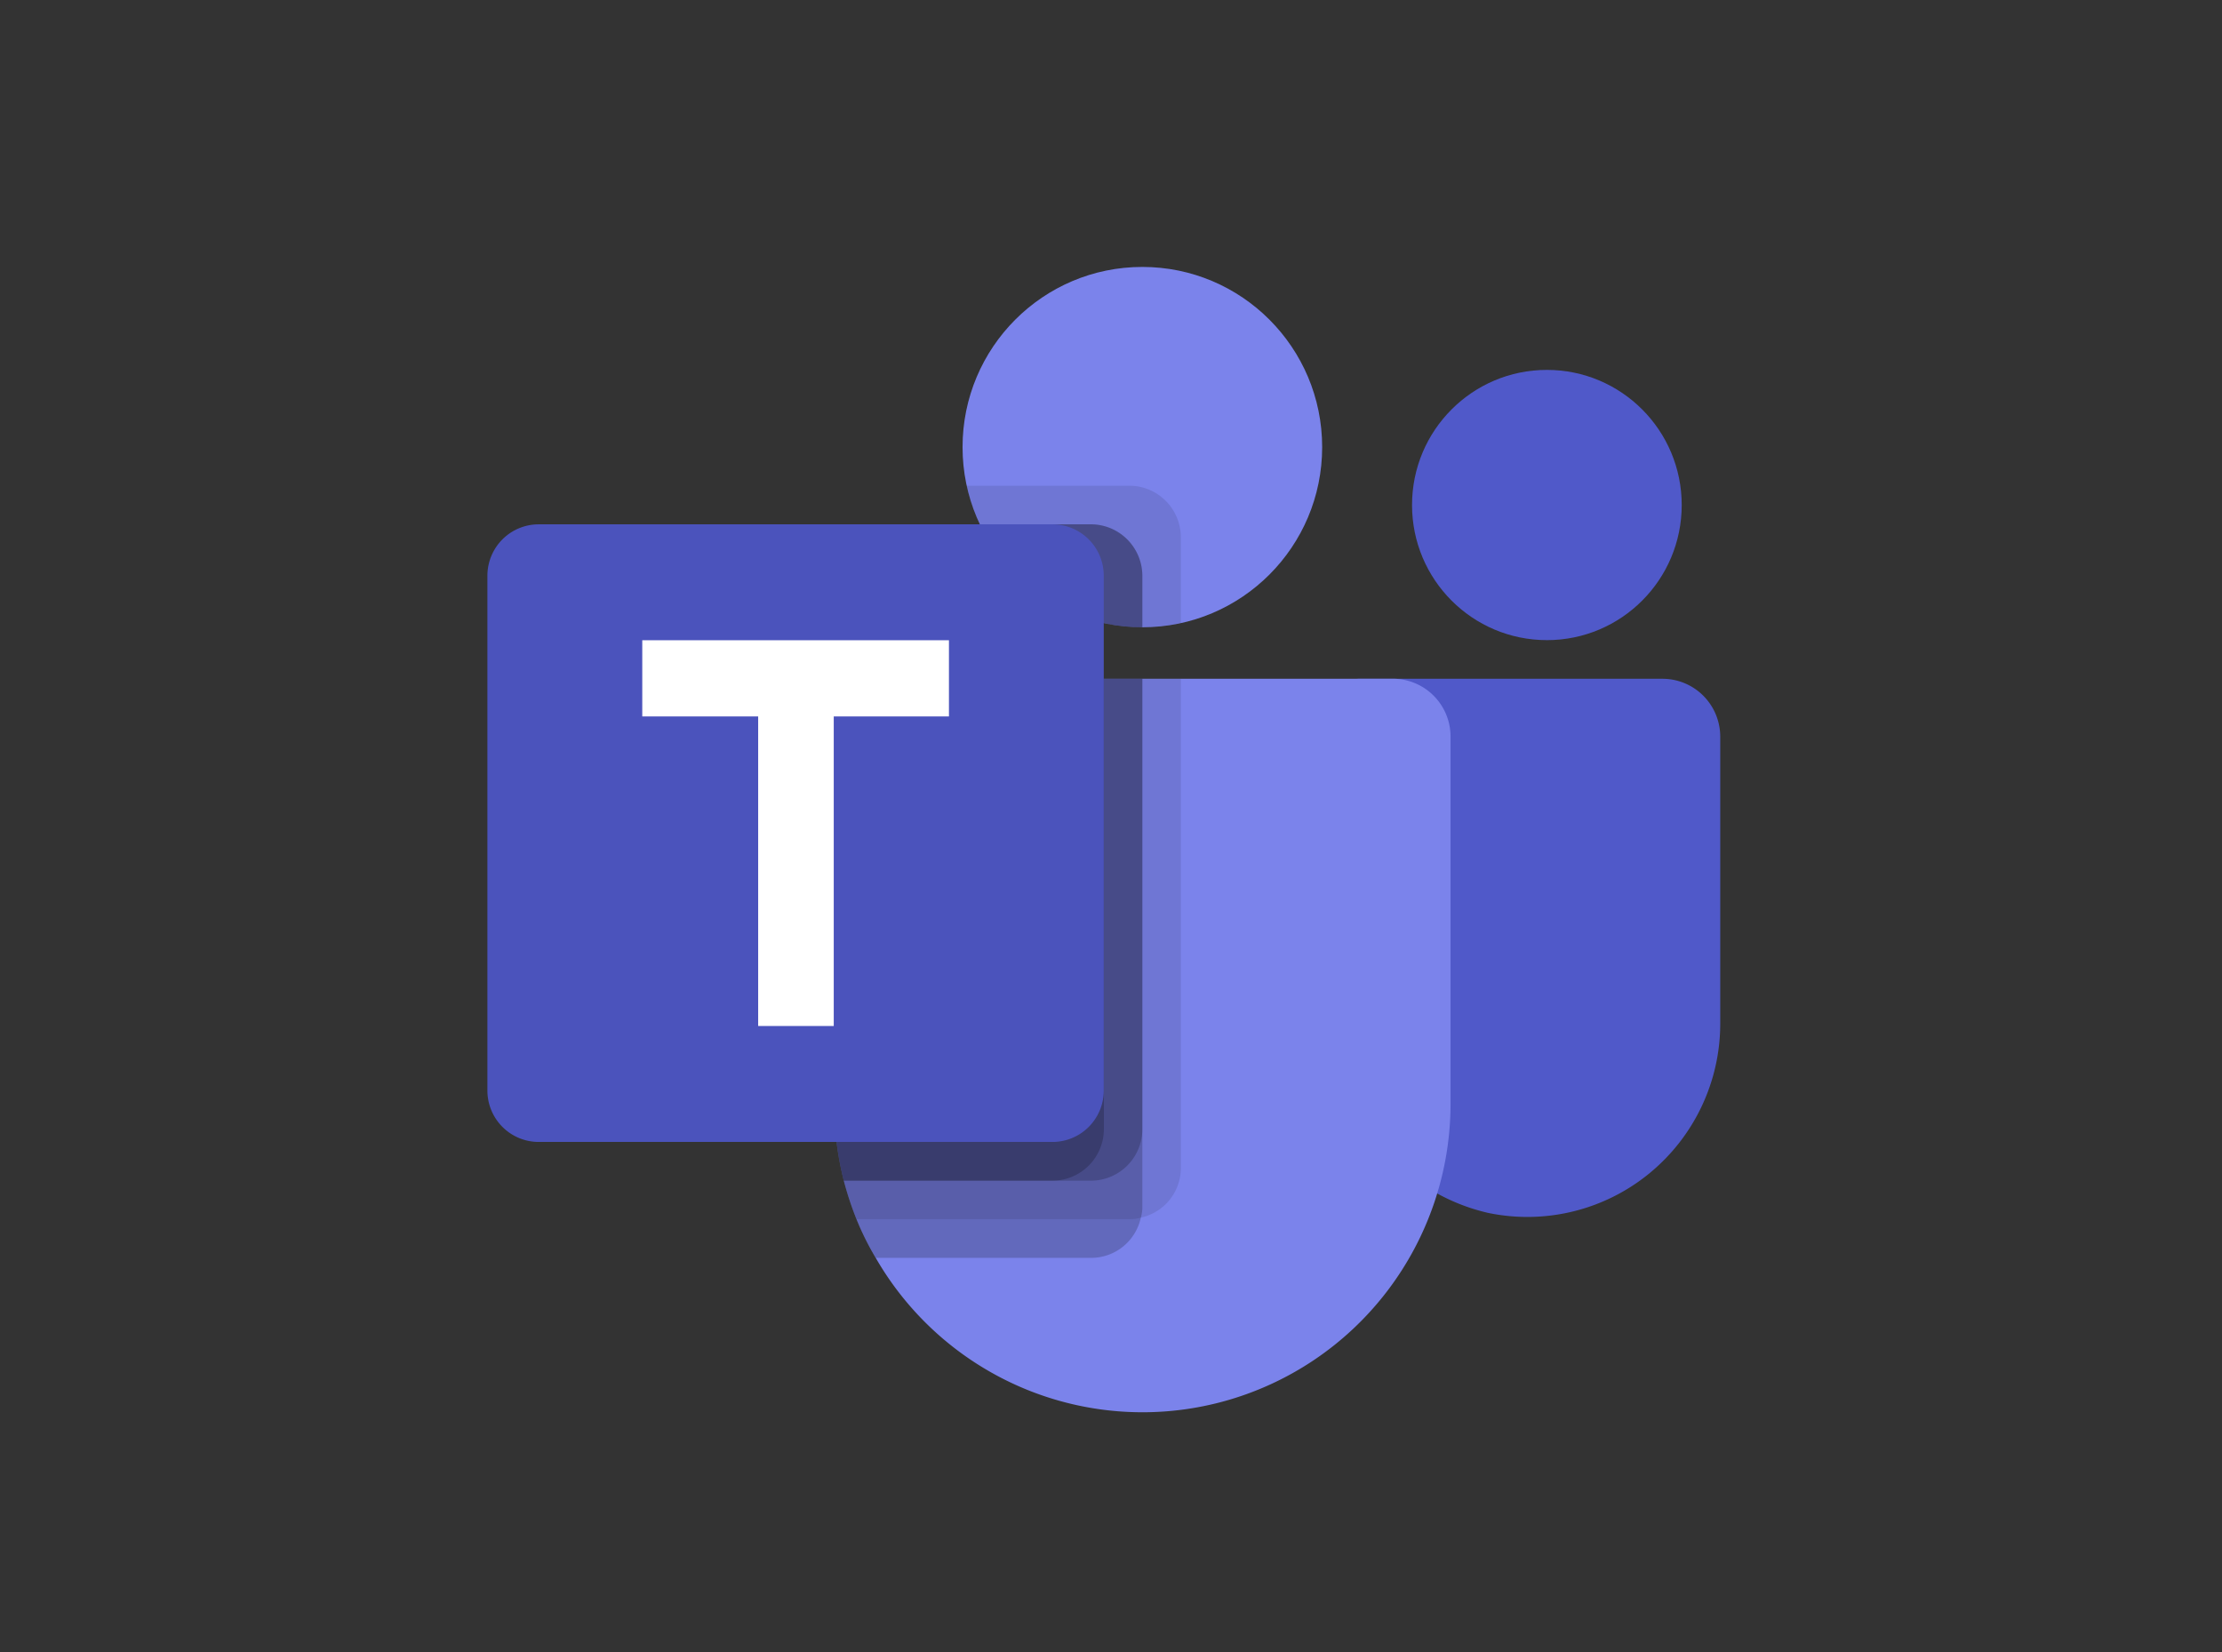
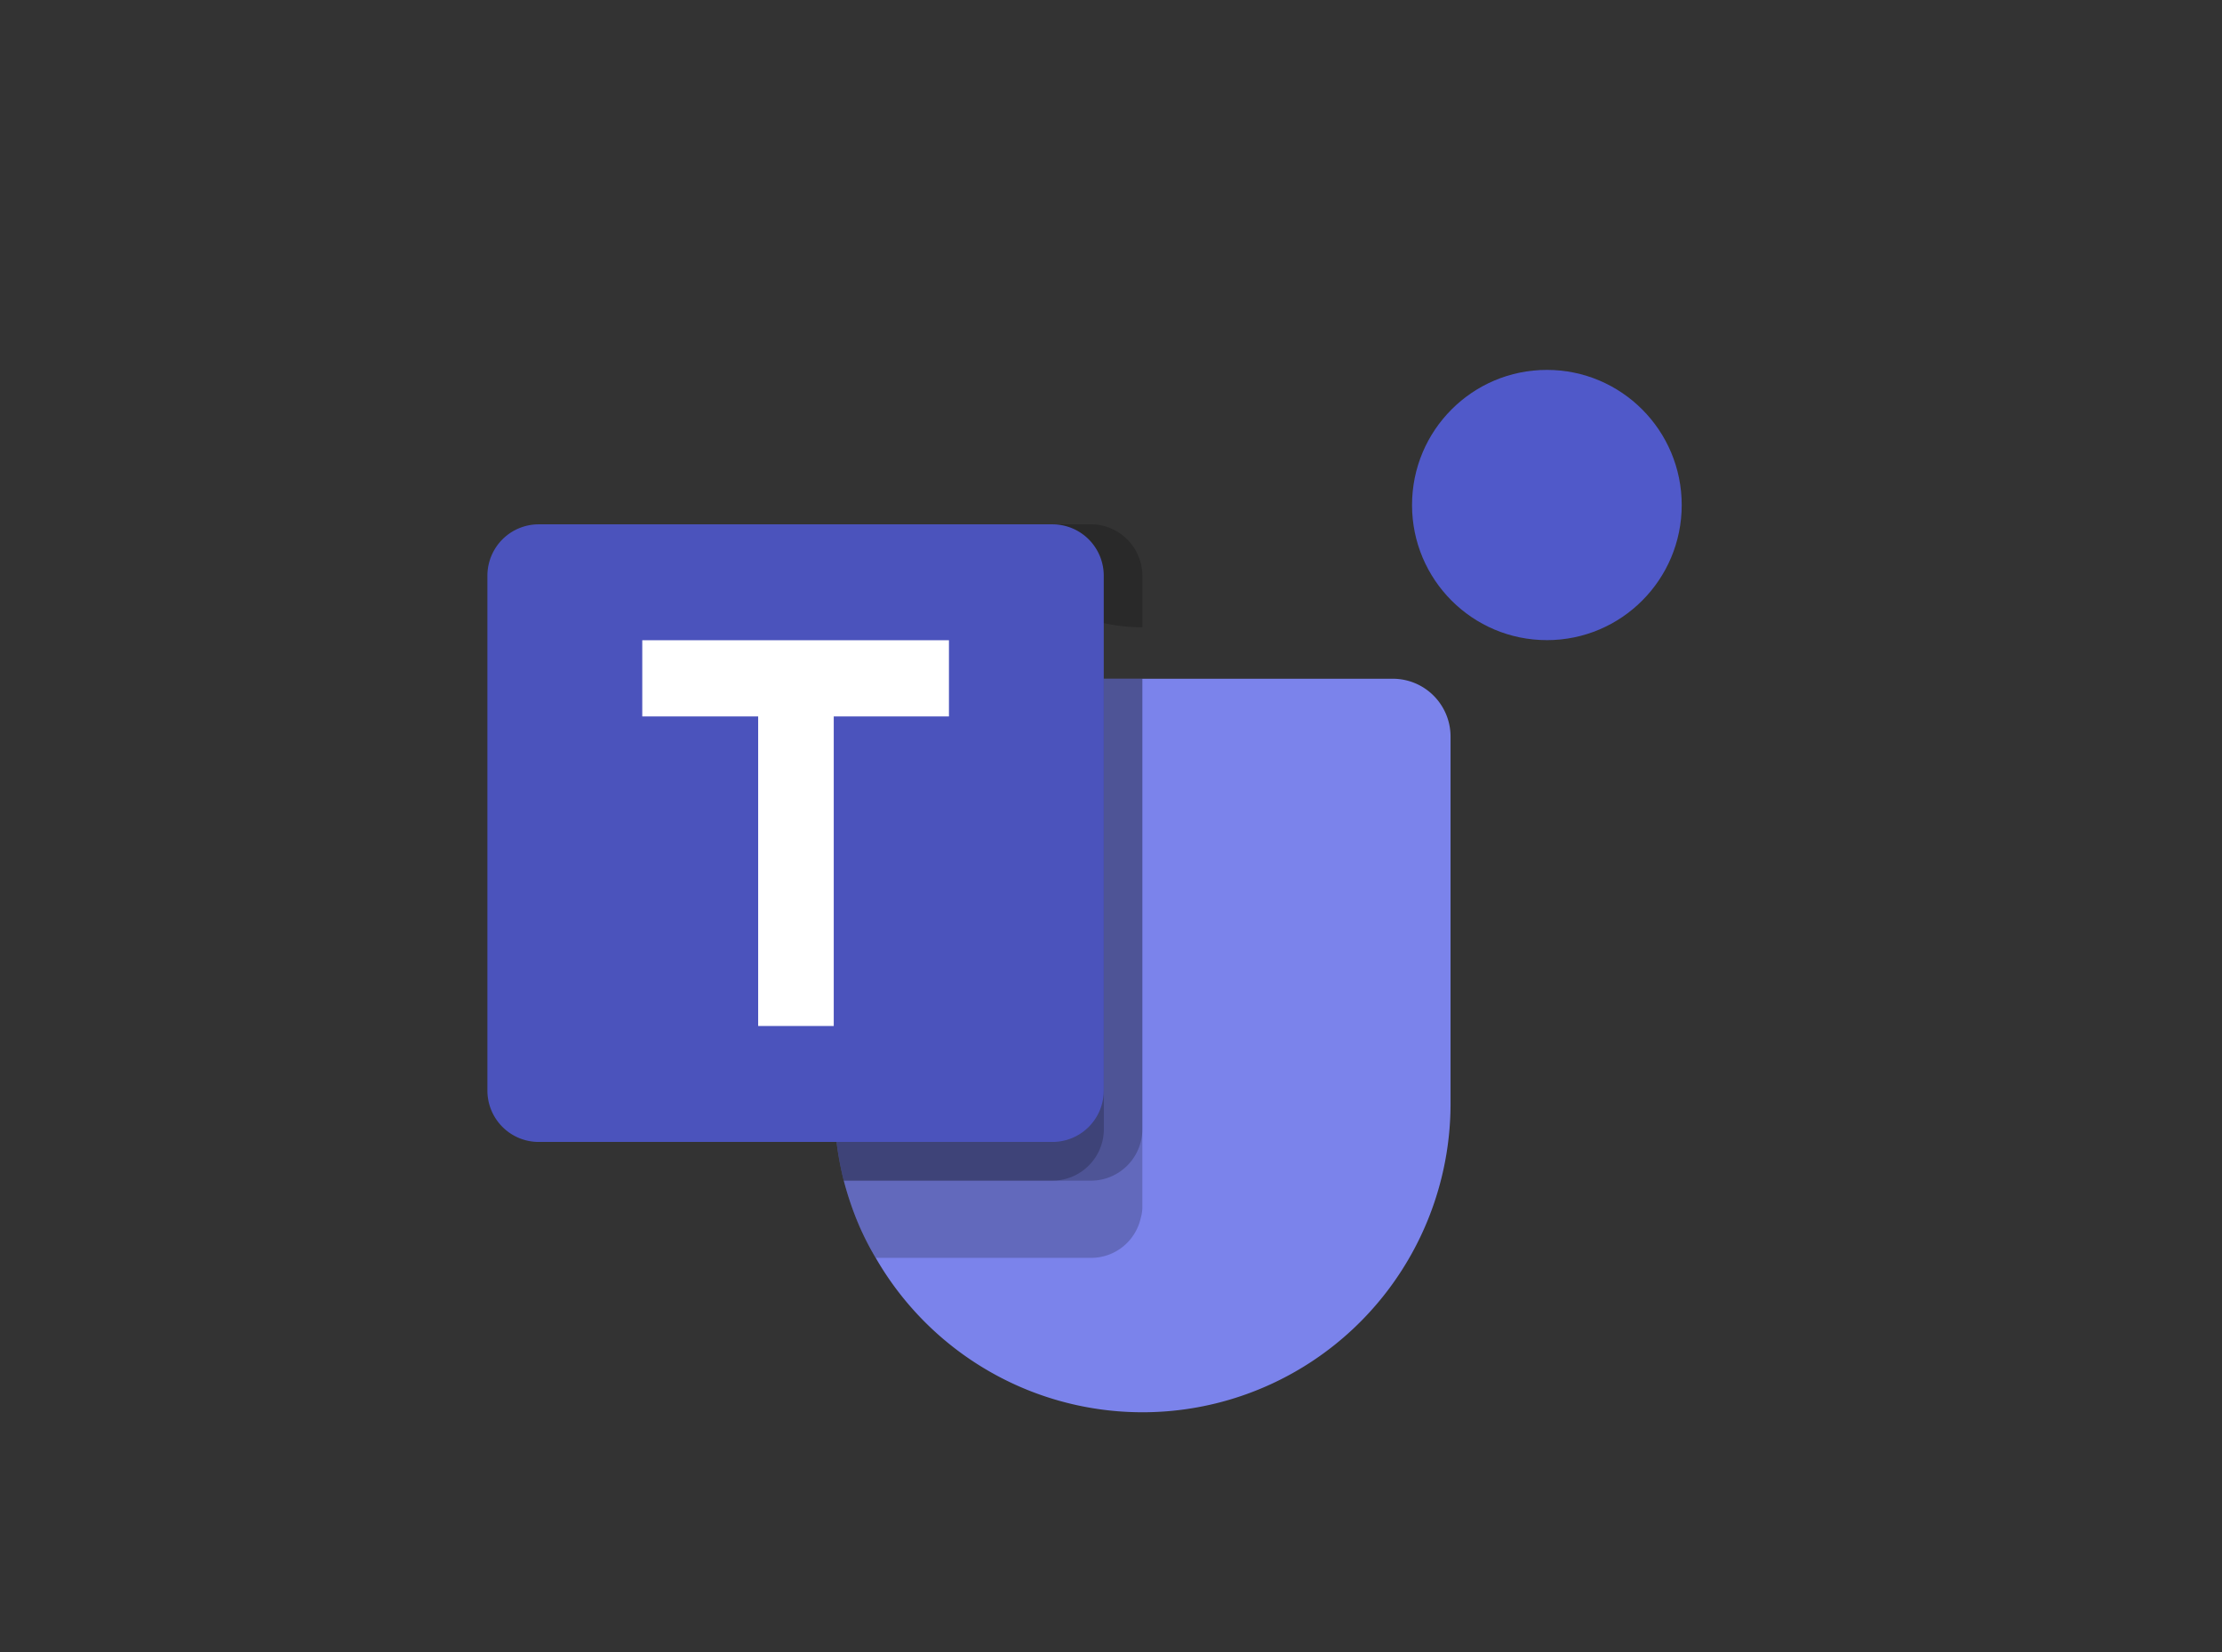
<svg xmlns="http://www.w3.org/2000/svg" width="156" height="116" fill="none" viewBox="0 0 156 116">
  <rect x="0" y="0" width="156" height="116" fill="#333333" stroke="none" />
  <g id="logo">
    <g id="microsoft-teams-1">
-       <path id="Ellipse 101" fill="#7B83EB" d="M80.201 44.047c6.972 0 12.624-5.664 12.624-12.651S87.172 18.744 80.2 18.744 67.578 24.41 67.578 31.396c0 6.987 5.651 12.651 12.623 12.651Z" />
-       <path id="Path 5595" fill="#000" d="M79.3 34.106H67.868l.057.25v.02l.06.233a12.66 12.66 0 0 0 5.625 7.575 12.61 12.61 0 0 0 9.292 1.567v-6.036a3.629 3.629 0 0 0-1.06-2.547 3.615 3.615 0 0 0-2.542-1.062Z" opacity=".1" />
      <path id="Path 5596" fill="#000" d="M76.595 36.818h-7.8a12.642 12.642 0 0 0 4.658 5.27c2.019 1.28 4.36 1.96 6.748 1.96v-3.622a3.629 3.629 0 0 0-1.061-2.549 3.613 3.613 0 0 0-2.545-1.06Z" opacity=".2" />
      <path id="Ellipse 102" fill="#5059C9" d="M108.602 44.95c5.228 0 9.466-4.248 9.466-9.488 0-5.24-4.238-9.488-9.466-9.488-5.229 0-9.467 4.248-9.467 9.488 0 5.24 4.238 9.487 9.467 9.487Z" />
-       <path id="Path 5597" fill="#5059C9" d="M116.716 47.661H95.453a1.728 1.728 0 0 0-1.73 1.735v21.986a13.902 13.902 0 0 0 2.928 8.796 13.85 13.85 0 0 0 7.801 4.985 13.512 13.512 0 0 0 11.312-2.744 13.598 13.598 0 0 0 5.009-10.529V51.729a4.071 4.071 0 0 0-1.189-2.876 4.05 4.05 0 0 0-2.868-1.19Z" />
      <path id="Path 5598" fill="#7B83EB" d="M101.839 51.728v25.756a21.707 21.707 0 0 1-4.465 13.199 21.623 21.623 0 0 1-11.56 7.745 21.58 21.58 0 0 1-13.876-.91 21.64 21.64 0 0 1-10.455-9.19 19.456 19.456 0 0 1-1.351-2.717 22.706 22.706 0 0 1-.893-2.711 22.383 22.383 0 0 1-.677-5.419V51.725a4.068 4.068 0 0 1 2.505-3.756 4.045 4.045 0 0 1 1.552-.308h35.163a4.044 4.044 0 0 1 2.87 1.19 4.067 4.067 0 0 1 1.187 2.877Z" />
-       <path id="Path 5599" fill="#000" d="M76.595 36.818h-7.8a12.642 12.642 0 0 0 4.658 5.27c2.019 1.28 4.36 1.96 6.748 1.96v-3.622a3.629 3.629 0 0 0-1.061-2.549 3.613 3.613 0 0 0-2.545-1.06Z" opacity=".2" />
-       <path id="Path 5600" fill="#000" d="M82.905 47.661v34.342a3.57 3.57 0 0 1-2.813 3.498c-.254.075-.52.112-.785.108H60.132a22.706 22.706 0 0 1-.893-2.712 22.382 22.382 0 0 1-.677-5.416V51.725a4.068 4.068 0 0 1 2.505-3.756 4.045 4.045 0 0 1 1.552-.308h20.286Z" opacity=".1" />
      <path id="Path 5601" fill="#000" d="M80.201 47.661V84.72c.004.266-.032.531-.108.786a3.58 3.58 0 0 1-1.248 2.027 3.565 3.565 0 0 1-2.242.793h-15.12a19.46 19.46 0 0 1-1.351-2.714 22.706 22.706 0 0 1-.893-2.711 22.383 22.383 0 0 1-.677-5.419V51.725a4.068 4.068 0 0 1 2.505-3.756 4.045 4.045 0 0 1 1.552-.308h17.582Z" opacity=".2" />
      <path id="Path 5602" fill="#000" d="M80.201 47.661v31.637a3.626 3.626 0 0 1-1.058 2.547 3.61 3.61 0 0 1-2.542 1.061H59.239a22.378 22.378 0 0 1-.677-5.425V51.725a4.068 4.068 0 0 1 2.505-3.756 4.045 4.045 0 0 1 1.552-.308h17.582Z" opacity=".2" />
      <path id="Path 5603" fill="#000" d="M62.62 47.661a4.044 4.044 0 0 0-2.87 1.19 4.06 4.06 0 0 0-1.188 2.877v25.756c.004 1.828.23 3.648.677 5.42h14.66a3.61 3.61 0 0 0 2.541-1.06 3.626 3.626 0 0 0 1.059-2.548V47.661h-14.88Z" opacity=".2" />
      <path id="Path 5604" fill="#4B53BC" d="M37.82 36.818h36.07c.956 0 1.871.38 2.547 1.056a3.612 3.612 0 0 1 1.054 2.552v36.152c0 .957-.38 1.874-1.054 2.551a3.596 3.596 0 0 1-2.546 1.057H37.82c-.955 0-1.871-.38-2.546-1.057a3.612 3.612 0 0 1-1.055-2.551V40.426c0-.957.38-1.875 1.055-2.552a3.596 3.596 0 0 1 2.546-1.056Z" />
      <path id="Path 5605" fill="#fff" d="M66.623 50.307h-8.088v21.737h-5.306V50.307h-8.137v-5.35h21.531v5.35Z" />
    </g>
  </g>
</svg>